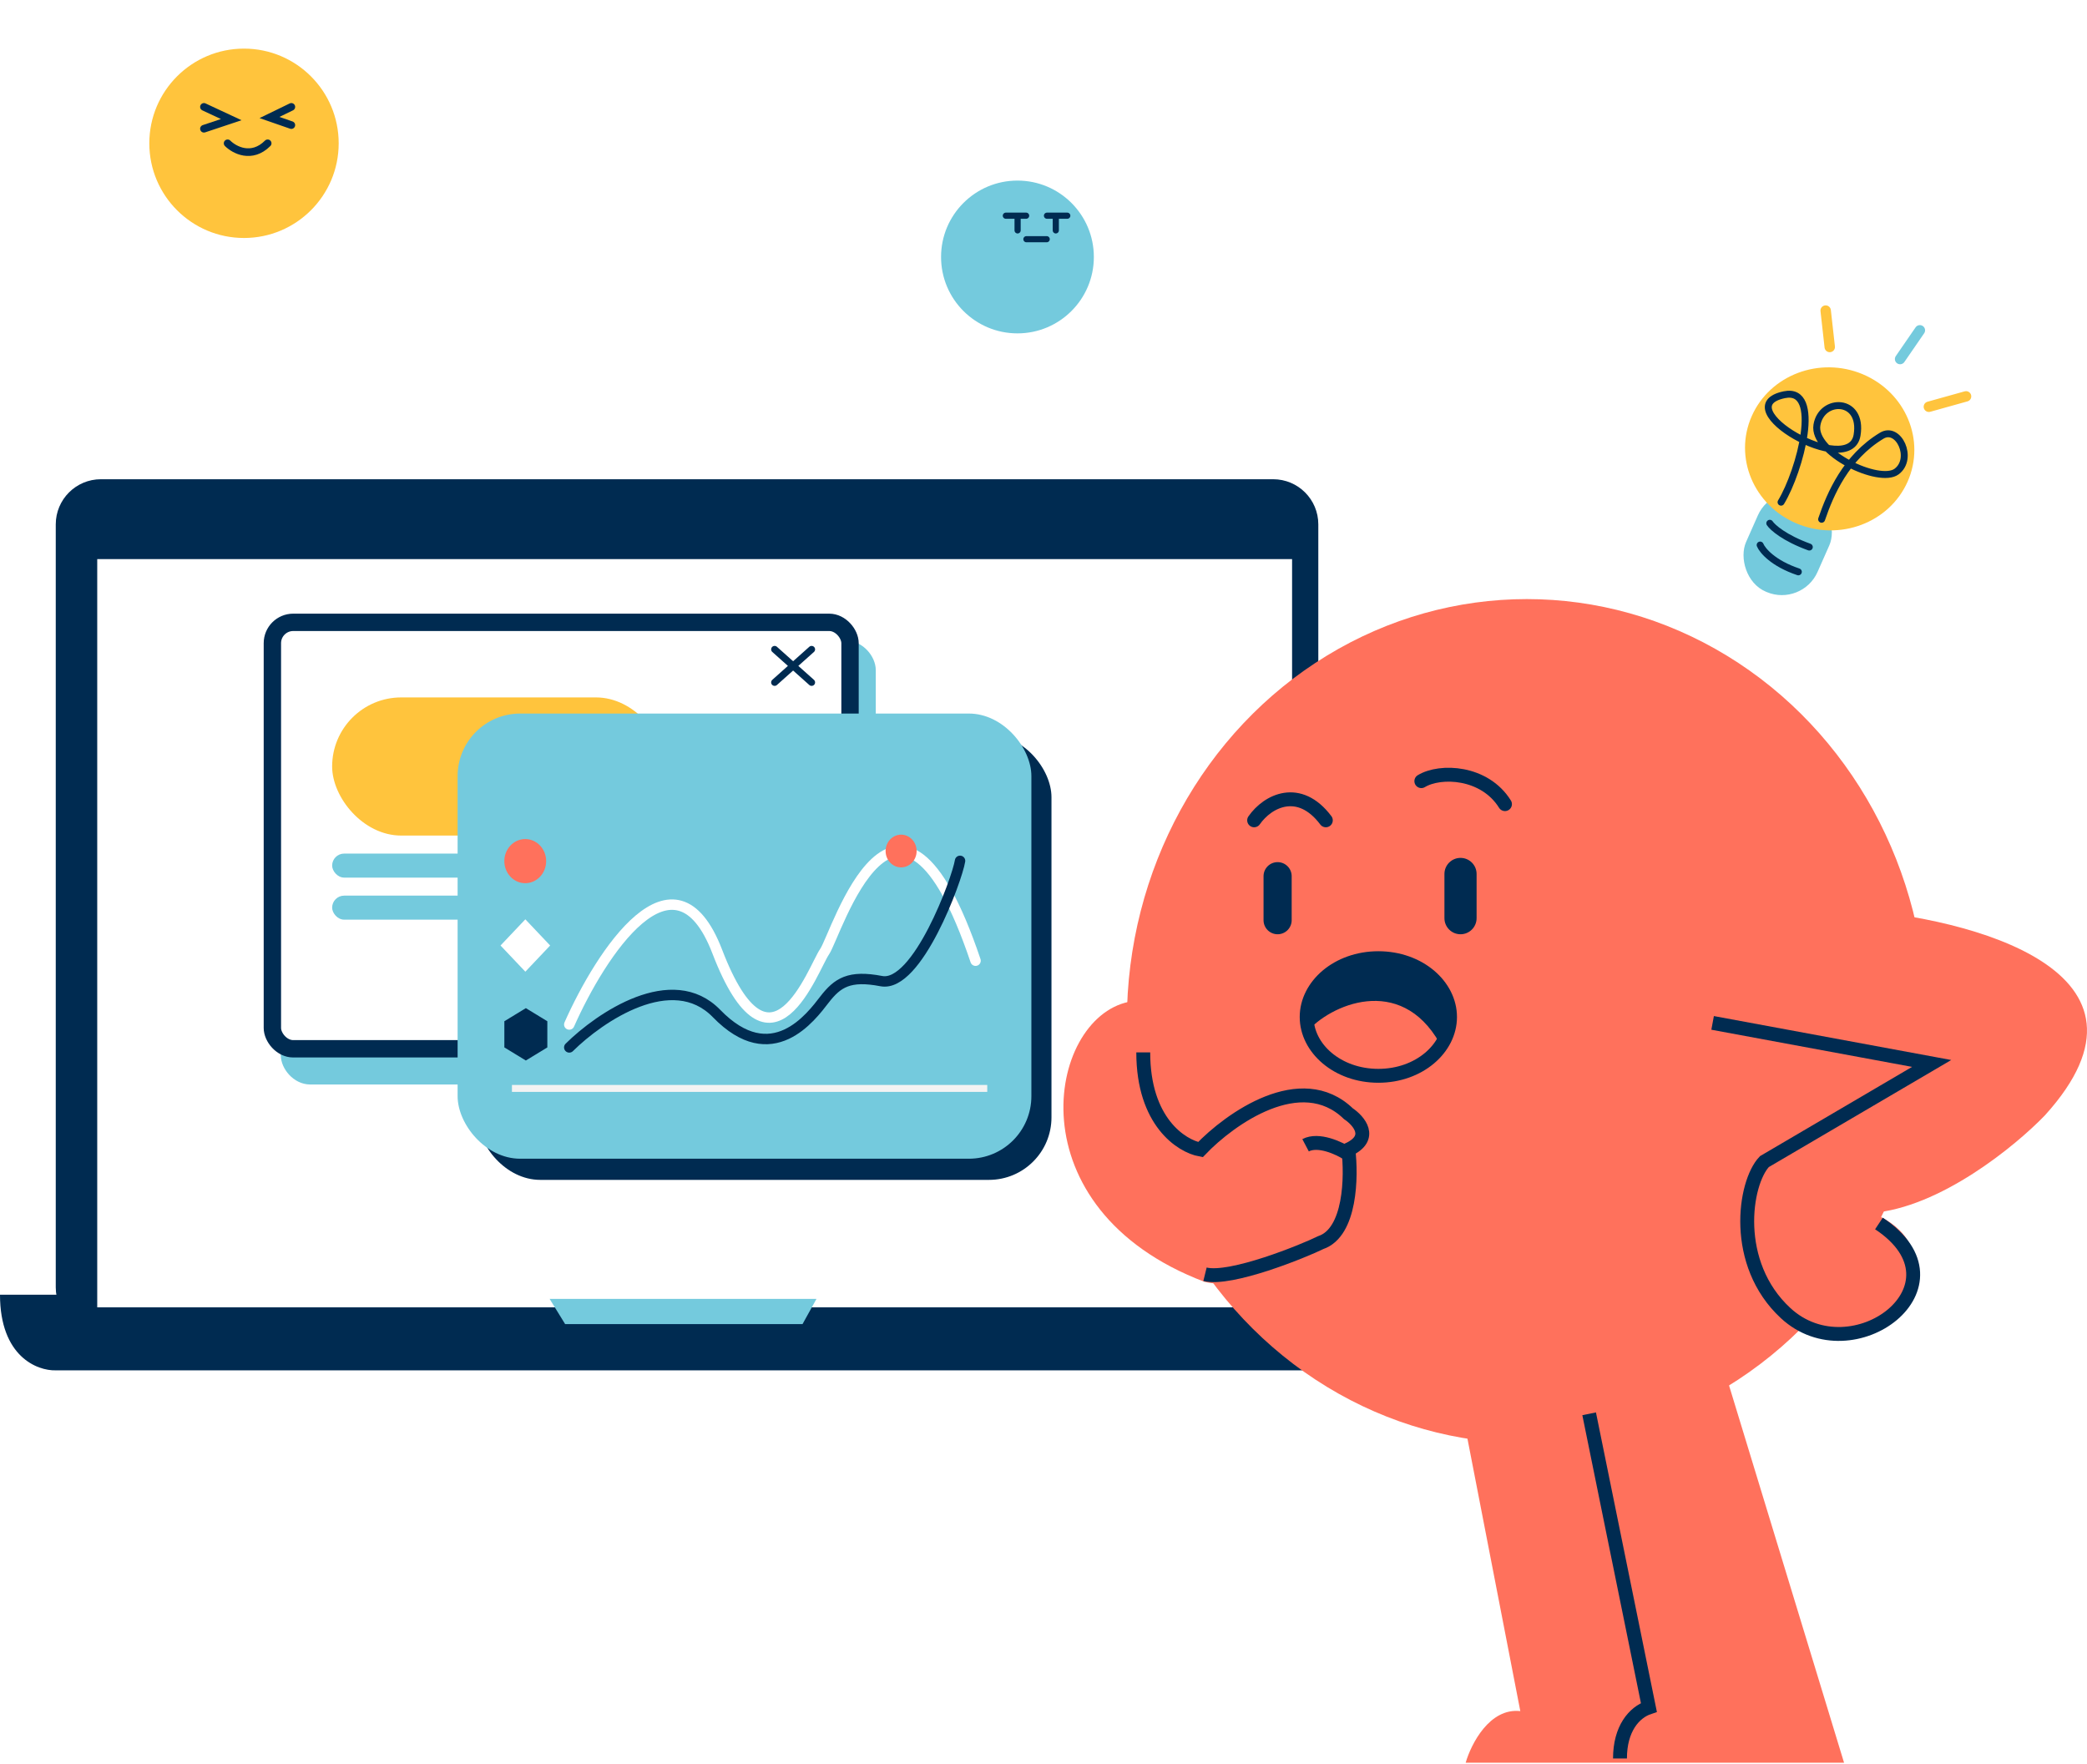
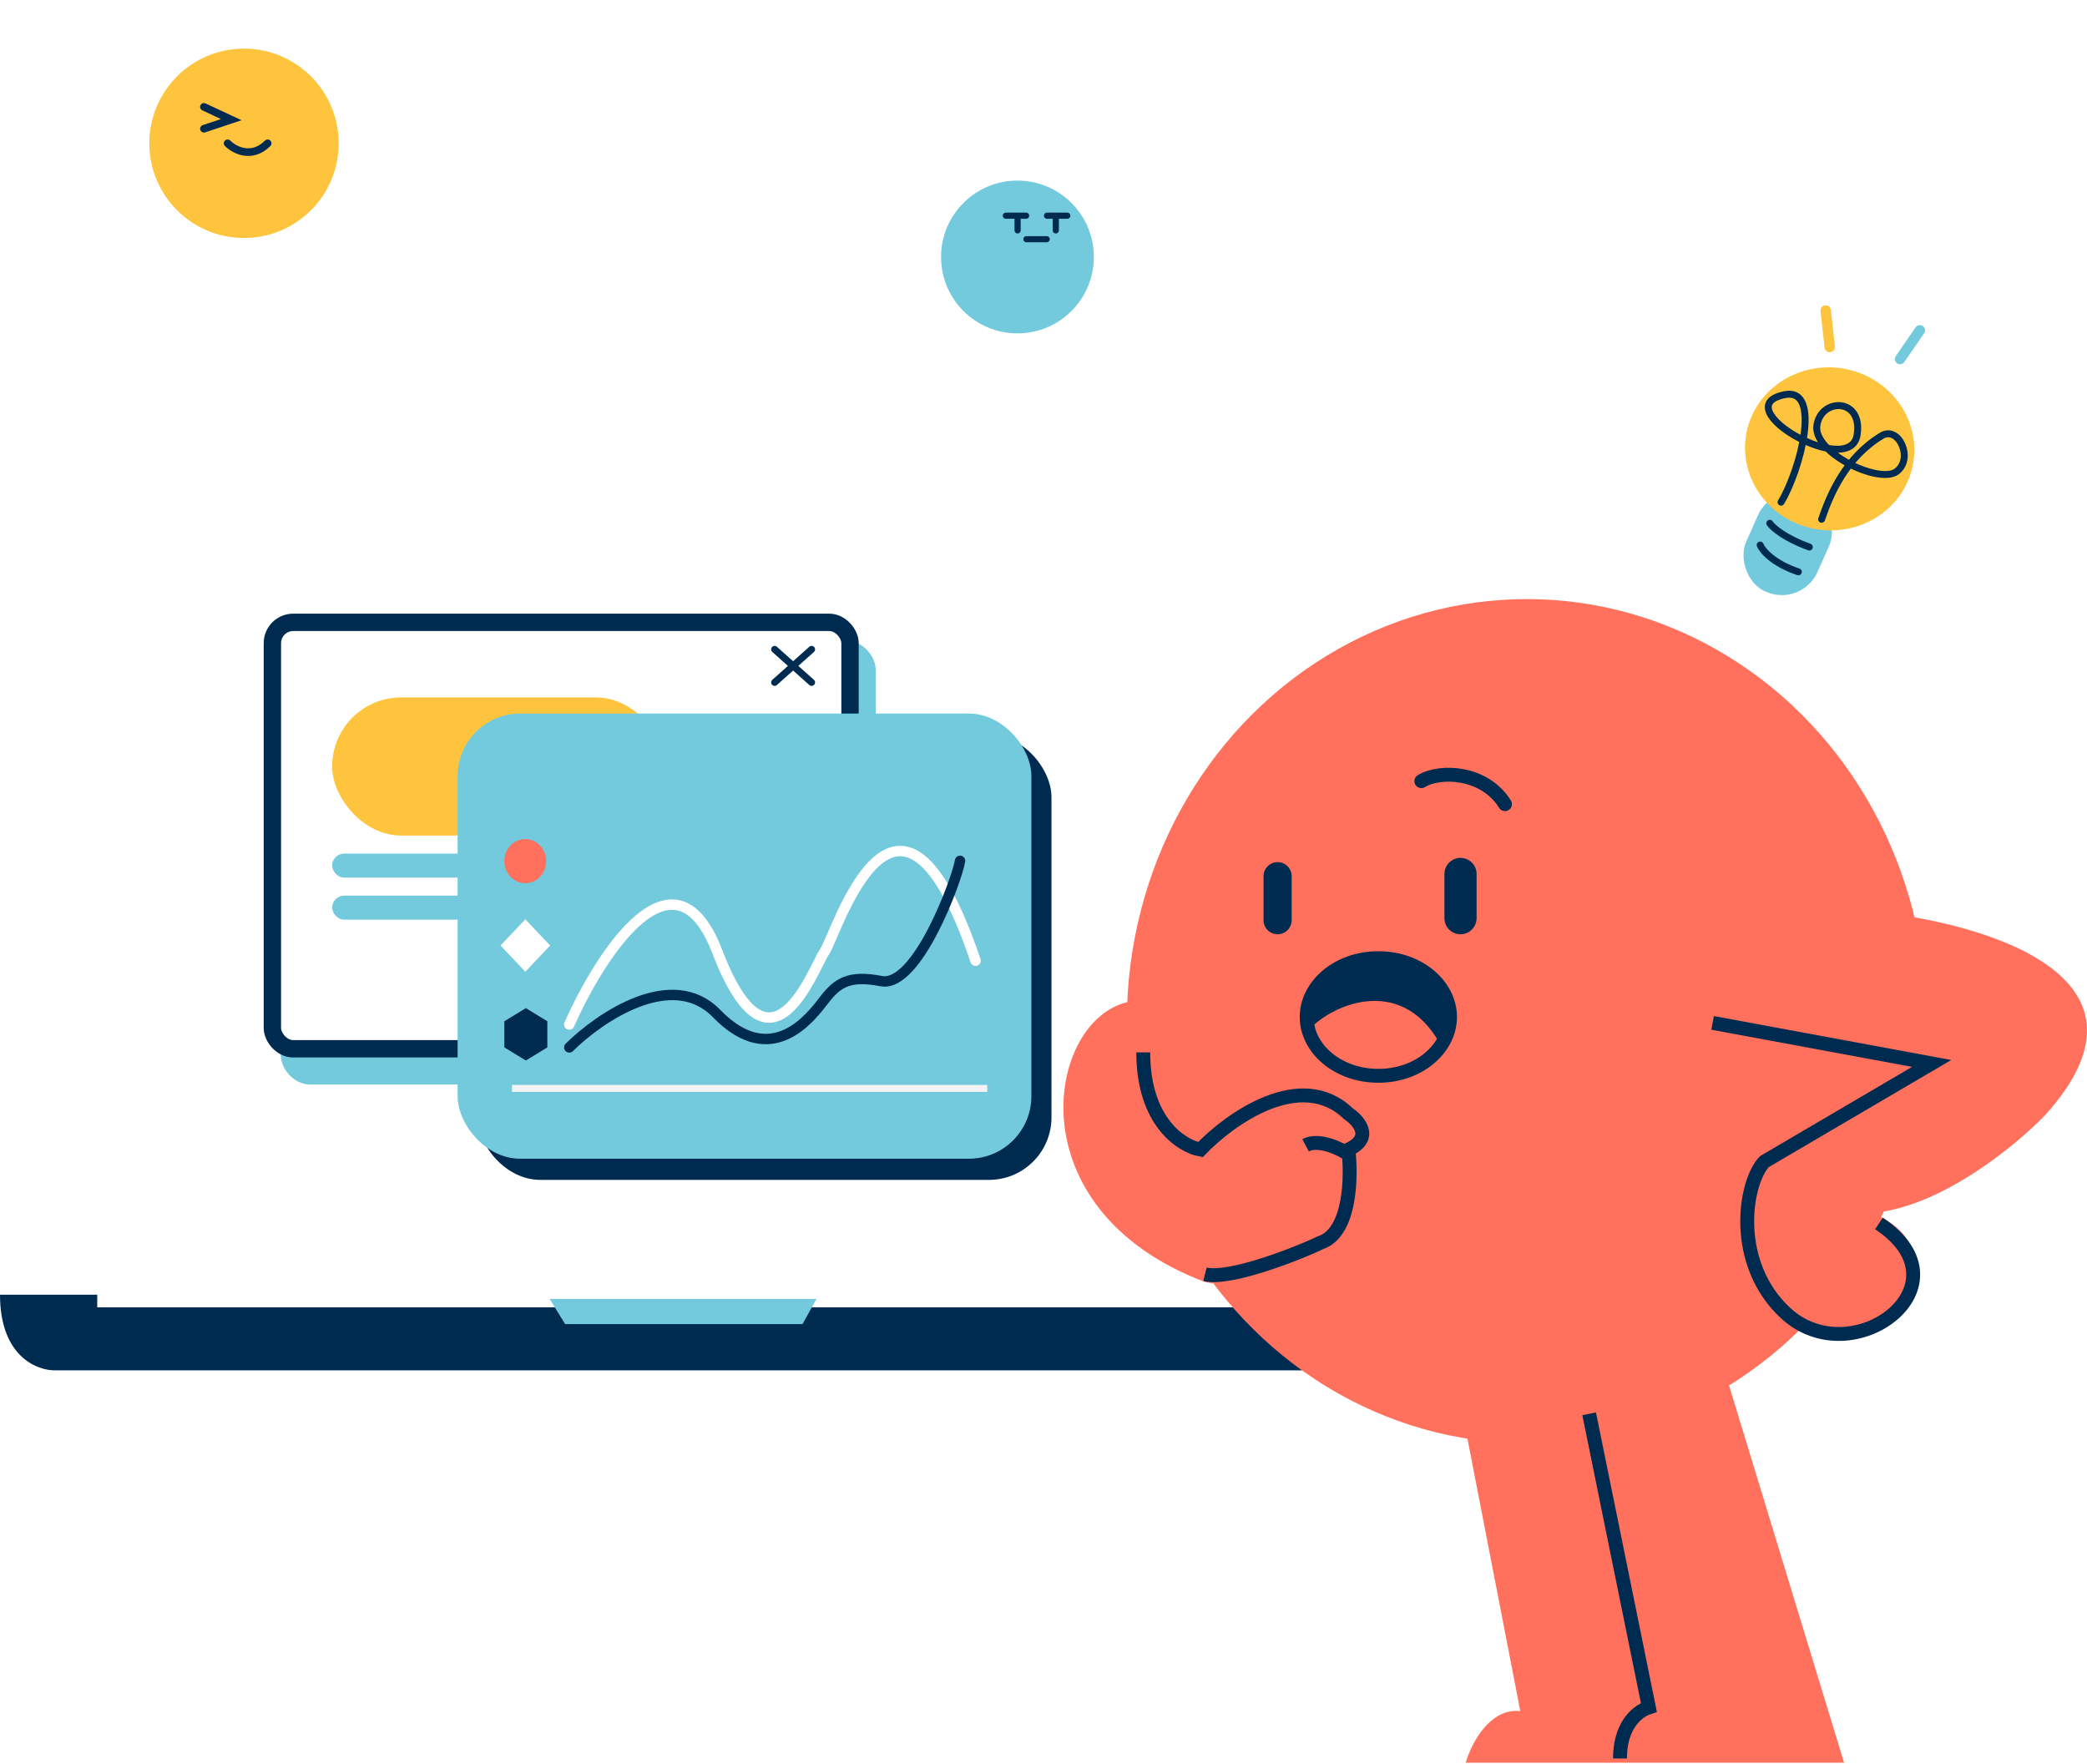
<svg xmlns="http://www.w3.org/2000/svg" width="601" height="508" viewBox="0 0 601 508" fill="none">
  <path d="M396.606 372.824H0C0 390.622 10.707 394.762 16.061 394.608H380.099C395.803 394.237 397.647 379.931 396.606 372.824Z" fill="#002B51" />
-   <path d="M16.057 151V370.723C16.057 377.902 21.878 383.723 29.057 383.723H366.639C373.819 383.723 379.639 377.902 379.639 370.723V151C379.639 143.82 373.819 138 366.639 138H29.057C21.878 138 16.057 143.82 16.057 151Z" fill="#002B51" />
  <path d="M372.084 161H28V376.461H372.084V161Z" fill="white" />
  <path d="M162.746 381.297L158.279 374.034H196.701H235.124L231.103 381.297H162.746Z" fill="#74CADD" />
  <ellipse cx="439.69" cy="294.075" rx="115.183" ry="121.562" fill="#FF715C" />
  <path d="M415.959 251.67C415.959 249.113 418.032 247.04 420.589 247.04C423.147 247.04 425.22 249.113 425.22 251.67V264.4C425.22 266.958 423.147 269.031 420.589 269.031C418.032 269.031 415.959 266.958 415.959 264.4V251.67Z" fill="#002B51" />
  <path d="M363.866 252.313C363.866 250.076 365.68 248.262 367.917 248.262C370.155 248.262 371.969 250.076 371.969 252.313V264.979C371.969 267.217 370.155 269.031 367.917 269.031C365.68 269.031 363.866 267.217 363.866 264.979V252.313Z" fill="#002B51" />
  <path d="M417.569 292.855C417.569 301.889 408.677 309.791 396.927 309.791C385.177 309.791 376.284 301.889 376.284 292.855C376.284 283.821 385.177 275.918 396.927 275.918C408.677 275.918 417.569 283.821 417.569 292.855Z" stroke="#002B51" stroke-width="4" />
  <path d="M414.532 300.316C403.166 280.31 382.828 289.403 376.248 297.285C373.855 280.916 389.009 278.289 392.997 277.885C411.88 275.067 419.916 289.403 414.532 300.316Z" fill="#002B51" />
-   <path d="M361.158 236.221C365.091 230.567 374.135 226.045 381.803 236.221" stroke="#002B51" stroke-width="4" stroke-linecap="round" />
  <path d="M409.305 224.939C414.788 221.629 427.517 222.143 433.391 231.56" stroke="#002B51" stroke-width="4" stroke-linecap="round" />
  <path d="M531.036 507.59L497.824 398.648L422.076 411.647L437.808 492.734C428.952 491.744 423.63 502.225 422.076 507.59H531.036Z" fill="#FF715C" />
  <path d="M457.632 407.122L474.836 491.674C470.581 493.104 466.511 497.801 466.511 506.379" stroke="#002B51" stroke-width="4" />
  <path d="M588.877 321.18C626.571 279.604 567.425 264.319 533.141 261.873L524.522 303.449L550.379 307.729L514.179 340.134C499.01 355.297 507.859 370.501 514.179 376.208C531.647 392.838 545.591 379.469 550.379 370.705C554.401 359.088 546.548 351.955 538.887 349.305C558.653 347.838 580.45 329.944 588.877 321.18Z" fill="#FF715C" />
  <path d="M493.187 294.555L556.269 306.23L508.097 334.5C502.256 340.645 498.794 363.868 514.214 378.124C533.489 395.944 567.951 370.136 541.083 352.316" stroke="#002B51" stroke-width="4" />
  <path d="M346.884 369.125C291.543 348.114 301.571 293.389 325.008 288.503L364.089 363.332C364.845 362.648 364.974 362.496 364.244 363.628L364.089 363.332C363.214 364.125 361.497 365.631 359.301 366.682C354.193 369.125 352.419 370.346 346.884 369.125Z" fill="#FF715C" />
  <path d="M388.125 332.237C385.616 330.608 379.674 327.838 375.97 329.793" stroke="#002B51" stroke-width="4" />
  <path d="M347.003 366.945C354.459 368.788 375.42 360.251 380.342 357.817C388.975 354.896 389.24 338.75 388.294 331.041C395.564 327.634 391.323 322.725 388.294 320.696C374.663 307.552 354.216 322.116 345.697 331.041C340.206 330.027 329.226 323.009 329.226 303.049" stroke="#002B51" stroke-width="4" />
  <path d="M525.744 89.435L526.917 99.919" stroke="#FFC43D" stroke-width="3" stroke-linecap="round" />
  <path d="M552.87 95.119L547.175 103.39" stroke="#74CADD" stroke-width="3" stroke-linecap="round" />
-   <path d="M566.17 114.139L555.463 117.13" stroke="#FFC43D" stroke-width="3" stroke-linecap="round" />
  <rect width="22.308" height="30.364" rx="11" transform="matrix(0.922 0.388 -0.405 0.914 510.671 138.361)" fill="#74CADD" />
  <ellipse rx="24.336" ry="23.508" transform="matrix(0.922 0.388 -0.405 0.914 526.901 129.253)" fill="#FFC43D" />
  <path d="M512.895 144.609C518.371 135.58 524.834 111.383 513.845 113.665C496.665 117.232 532.709 137.988 534.788 125.305C536.552 114.544 524.527 114.454 523.224 122.406C521.921 130.357 541.203 139.522 546.188 135.776C551.172 132.03 546.736 122.528 541.883 125.465C531.554 131.715 527.061 142.248 524.577 149.526" stroke="#002B51" stroke-width="2" stroke-linecap="round" />
  <path d="M509.651 150.682C510.448 151.876 513.84 154.916 521.033 157.531" stroke="#002B51" stroke-width="2" stroke-linecap="round" />
  <path d="M506.875 156.952C507.512 158.507 510.603 162.227 517.873 164.669" stroke="#002B51" stroke-width="2" stroke-linecap="round" />
  <rect x="83.355" y="186.994" width="166.347" height="122.804" rx="6" fill="#74CADD" stroke="#74CADD" stroke-width="5" />
  <rect x="78.438" y="179.21" width="166.347" height="122.804" rx="6" fill="white" stroke="#002B51" stroke-width="5" />
  <path d="M233.723 186.994L223.07 196.507M223.07 186.994L233.723 196.507" stroke="#002B51" stroke-width="2" stroke-linecap="round" />
  <rect x="95.647" y="200.83" width="95.875" height="39.782" rx="19.891" fill="#FFC43D" />
  <rect x="95.647" y="245.801" width="95.875" height="6.919" rx="3.459" fill="#74CADD" />
  <rect x="95.647" y="257.909" width="95.875" height="6.919" rx="3.459" fill="#74CADD" />
  <rect x="137.569" y="211.569" width="165.228" height="128.191" rx="18" fill="#002B51" />
  <rect x="131.78" y="205.474" width="165.228" height="128.191" rx="18" fill="#74CADD" />
  <path d="M163.933 295.019C172.986 274.605 194.185 241.827 206.554 274.022C222.015 314.266 234.132 278.834 237.475 274.022C240.818 269.21 258.368 209.719 280.932 276.647" stroke="white" stroke-width="3" stroke-linecap="round" />
  <path d="M163.933 301.617C172.751 292.885 193.578 278.706 206.343 291.849C222.299 308.278 233.637 292.737 237.416 287.852C241.195 282.968 244.554 280.748 253.792 282.524C264.145 284.515 275.627 253.218 276.467 247.89" stroke="#002B51" stroke-width="3" stroke-linecap="round" />
-   <ellipse cx="259.497" cy="245.062" rx="4.466" ry="4.713" fill="#FF715C" />
  <path d="M151.429 290.306L157.617 294.077V301.617L151.429 305.388L145.241 301.617V294.077L151.429 290.306Z" fill="#002B51" />
  <path d="M151.284 264.729L158.429 272.269L151.284 279.81L144.139 272.269L151.284 264.729Z" fill="white" />
  <ellipse cx="151.256" cy="247.972" rx="6.023" ry="6.356" fill="#FF715C" />
  <line y1="-1" x2="136.876" y2="-1" transform="matrix(1 0 -0 1 147.424 314.422)" stroke="#F3F3F3" stroke-width="2" />
  <g filter="url(#filter0_d_383_465)">
    <rect x="17" width="111" height="80" rx="18" fill="white" />
    <path d="M126.243 54.537L106.607 77.297C106.265 77.693 106.287 78.287 106.657 78.657L126.293 98.293C126.923 98.923 128 98.477 128 97.586V55.19C128 54.263 126.848 53.835 126.243 54.537Z" fill="white" />
  </g>
  <g filter="url(#filter1_d_383_465)">
    <rect width="86" height="61.982" rx="13.946" transform="matrix(-1 0 0 1 336 44)" fill="white" />
    <path d="M251.361 86.254L266.575 103.888C266.84 104.195 266.823 104.655 266.536 104.942L251.323 120.155C250.835 120.643 250 120.297 250 119.607V86.76C250 86.042 250.892 85.71 251.361 86.254Z" fill="white" />
  </g>
  <circle cx="70.266" cy="41.266" r="27.266" fill="#FFC43D" />
  <path d="M58.73 30.779L66.595 34.449L58.73 37.071" stroke="#002B51" stroke-width="2.199" stroke-linecap="round" />
-   <path d="M83.899 30.779L77.607 33.837L83.899 36.022" stroke="#002B51" stroke-width="2.199" stroke-linecap="round" />
  <path d="M65.547 41.266C67.469 43.188 72.468 45.88 77.082 41.266" stroke="#002B51" stroke-width="2.199" stroke-linecap="round" />
  <circle cx="293" cy="74" r="22" fill="#74CADD" />
  <line x1="289.656" y1="62.113" x2="295.497" y2="62.113" stroke="#002B51" stroke-width="1.774" stroke-linecap="round" />
  <line x1="293.041" y1="63.041" x2="293.041" y2="66.344" stroke="#002B51" stroke-width="1.774" stroke-linecap="round" />
  <line x1="304.041" y1="63.041" x2="304.041" y2="66.344" stroke="#002B51" stroke-width="1.774" stroke-linecap="round" />
  <line x1="301.503" y1="62.113" x2="307.344" y2="62.113" stroke="#002B51" stroke-width="1.774" stroke-linecap="round" />
  <line x1="295.579" y1="68.882" x2="301.421" y2="68.882" stroke="#002B51" stroke-width="1.774" stroke-linecap="round" />
  <defs>
    <filter id="filter0_d_383_465" x="13" y="0" width="119" height="106.588" filterUnits="userSpaceOnUse" color-interpolation-filters="sRGB">
      <feFlood flood-opacity="0" result="BackgroundImageFix" />
      <feColorMatrix in="SourceAlpha" type="matrix" values="0 0 0 0 0 0 0 0 0 0 0 0 0 0 0 0 0 0 127 0" result="hardAlpha" />
      <feOffset dy="4" />
      <feGaussianBlur stdDeviation="2" />
      <feComposite in2="hardAlpha" operator="out" />
      <feColorMatrix type="matrix" values="0 0 0 0 0 0 0 0 0 0 0 0 0 0 0 0 0 0 0.25 0" />
      <feBlend mode="normal" in2="BackgroundImageFix" result="effect1_dropShadow_383_465" />
      <feBlend mode="normal" in="SourceGraphic" in2="effect1_dropShadow_383_465" result="shape" />
    </filter>
    <filter id="filter1_d_383_465" x="246.901" y="44" width="92.198" height="82.582" filterUnits="userSpaceOnUse" color-interpolation-filters="sRGB">
      <feFlood flood-opacity="0" result="BackgroundImageFix" />
      <feColorMatrix in="SourceAlpha" type="matrix" values="0 0 0 0 0 0 0 0 0 0 0 0 0 0 0 0 0 0 127 0" result="hardAlpha" />
      <feOffset dy="3.099" />
      <feGaussianBlur stdDeviation="1.55" />
      <feComposite in2="hardAlpha" operator="out" />
      <feColorMatrix type="matrix" values="0 0 0 0 0 0 0 0 0 0 0 0 0 0 0 0 0 0 0.25 0" />
      <feBlend mode="normal" in2="BackgroundImageFix" result="effect1_dropShadow_383_465" />
      <feBlend mode="normal" in="SourceGraphic" in2="effect1_dropShadow_383_465" result="shape" />
    </filter>
  </defs>
</svg>